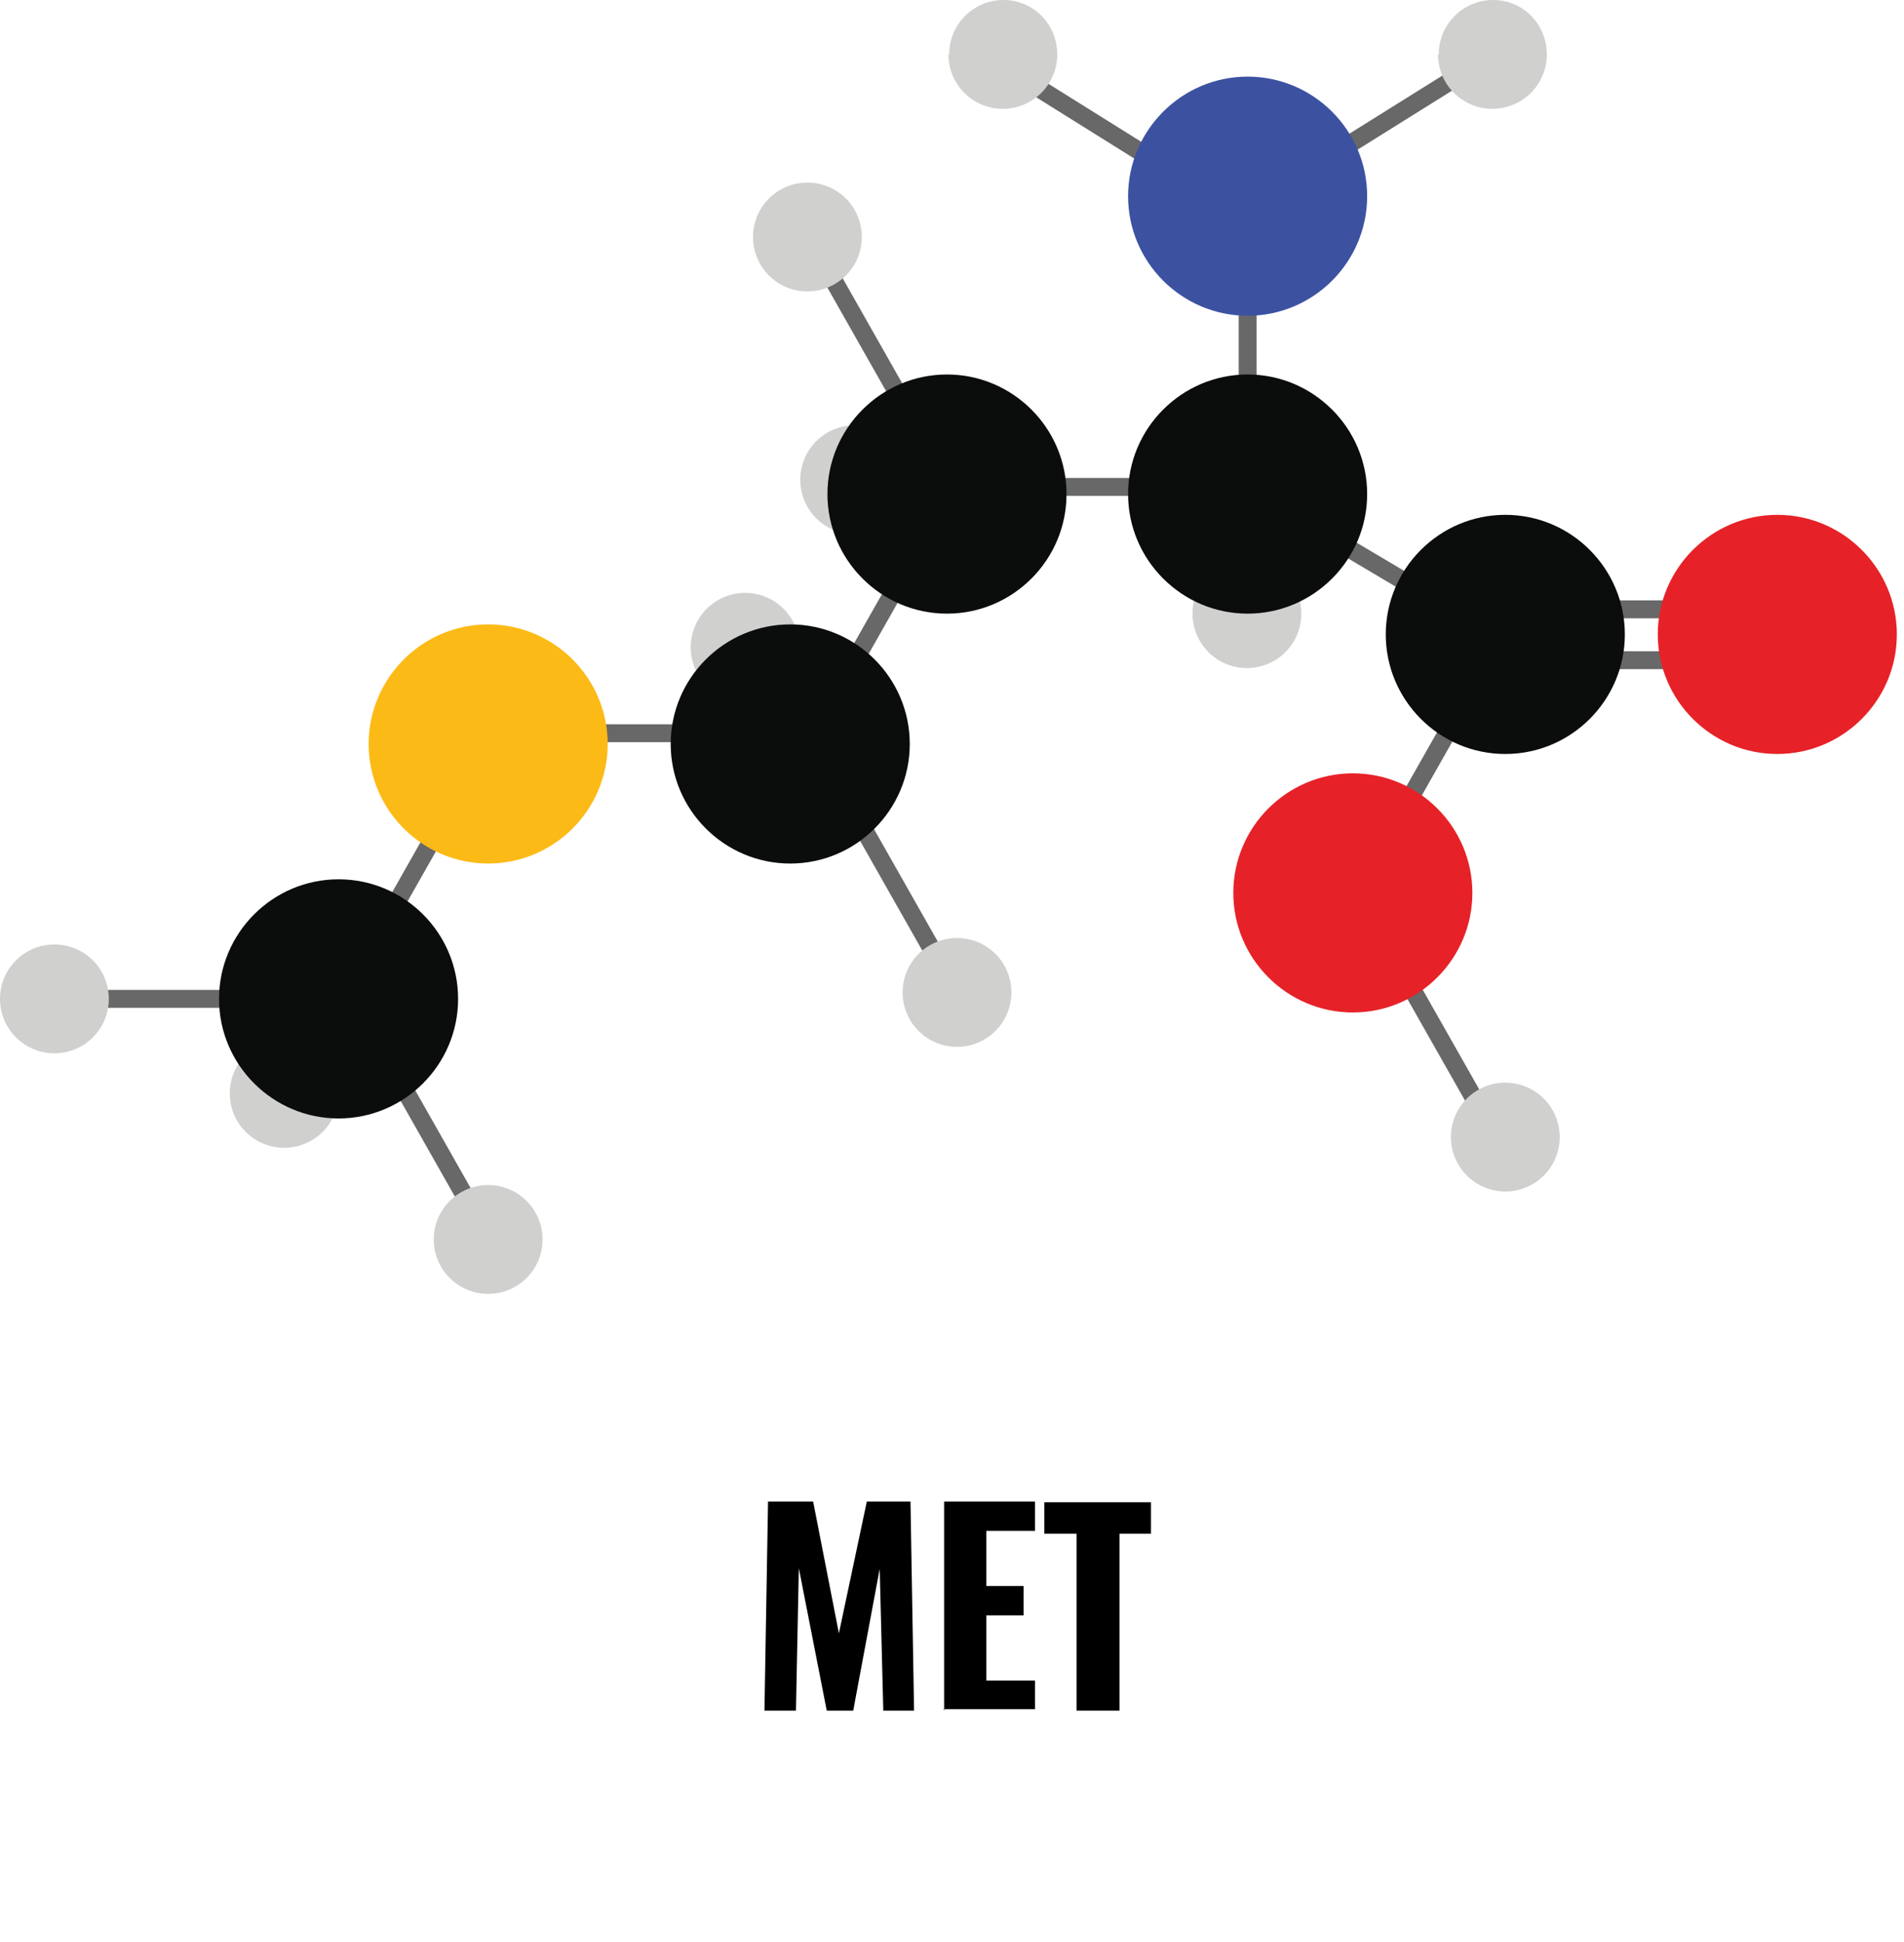
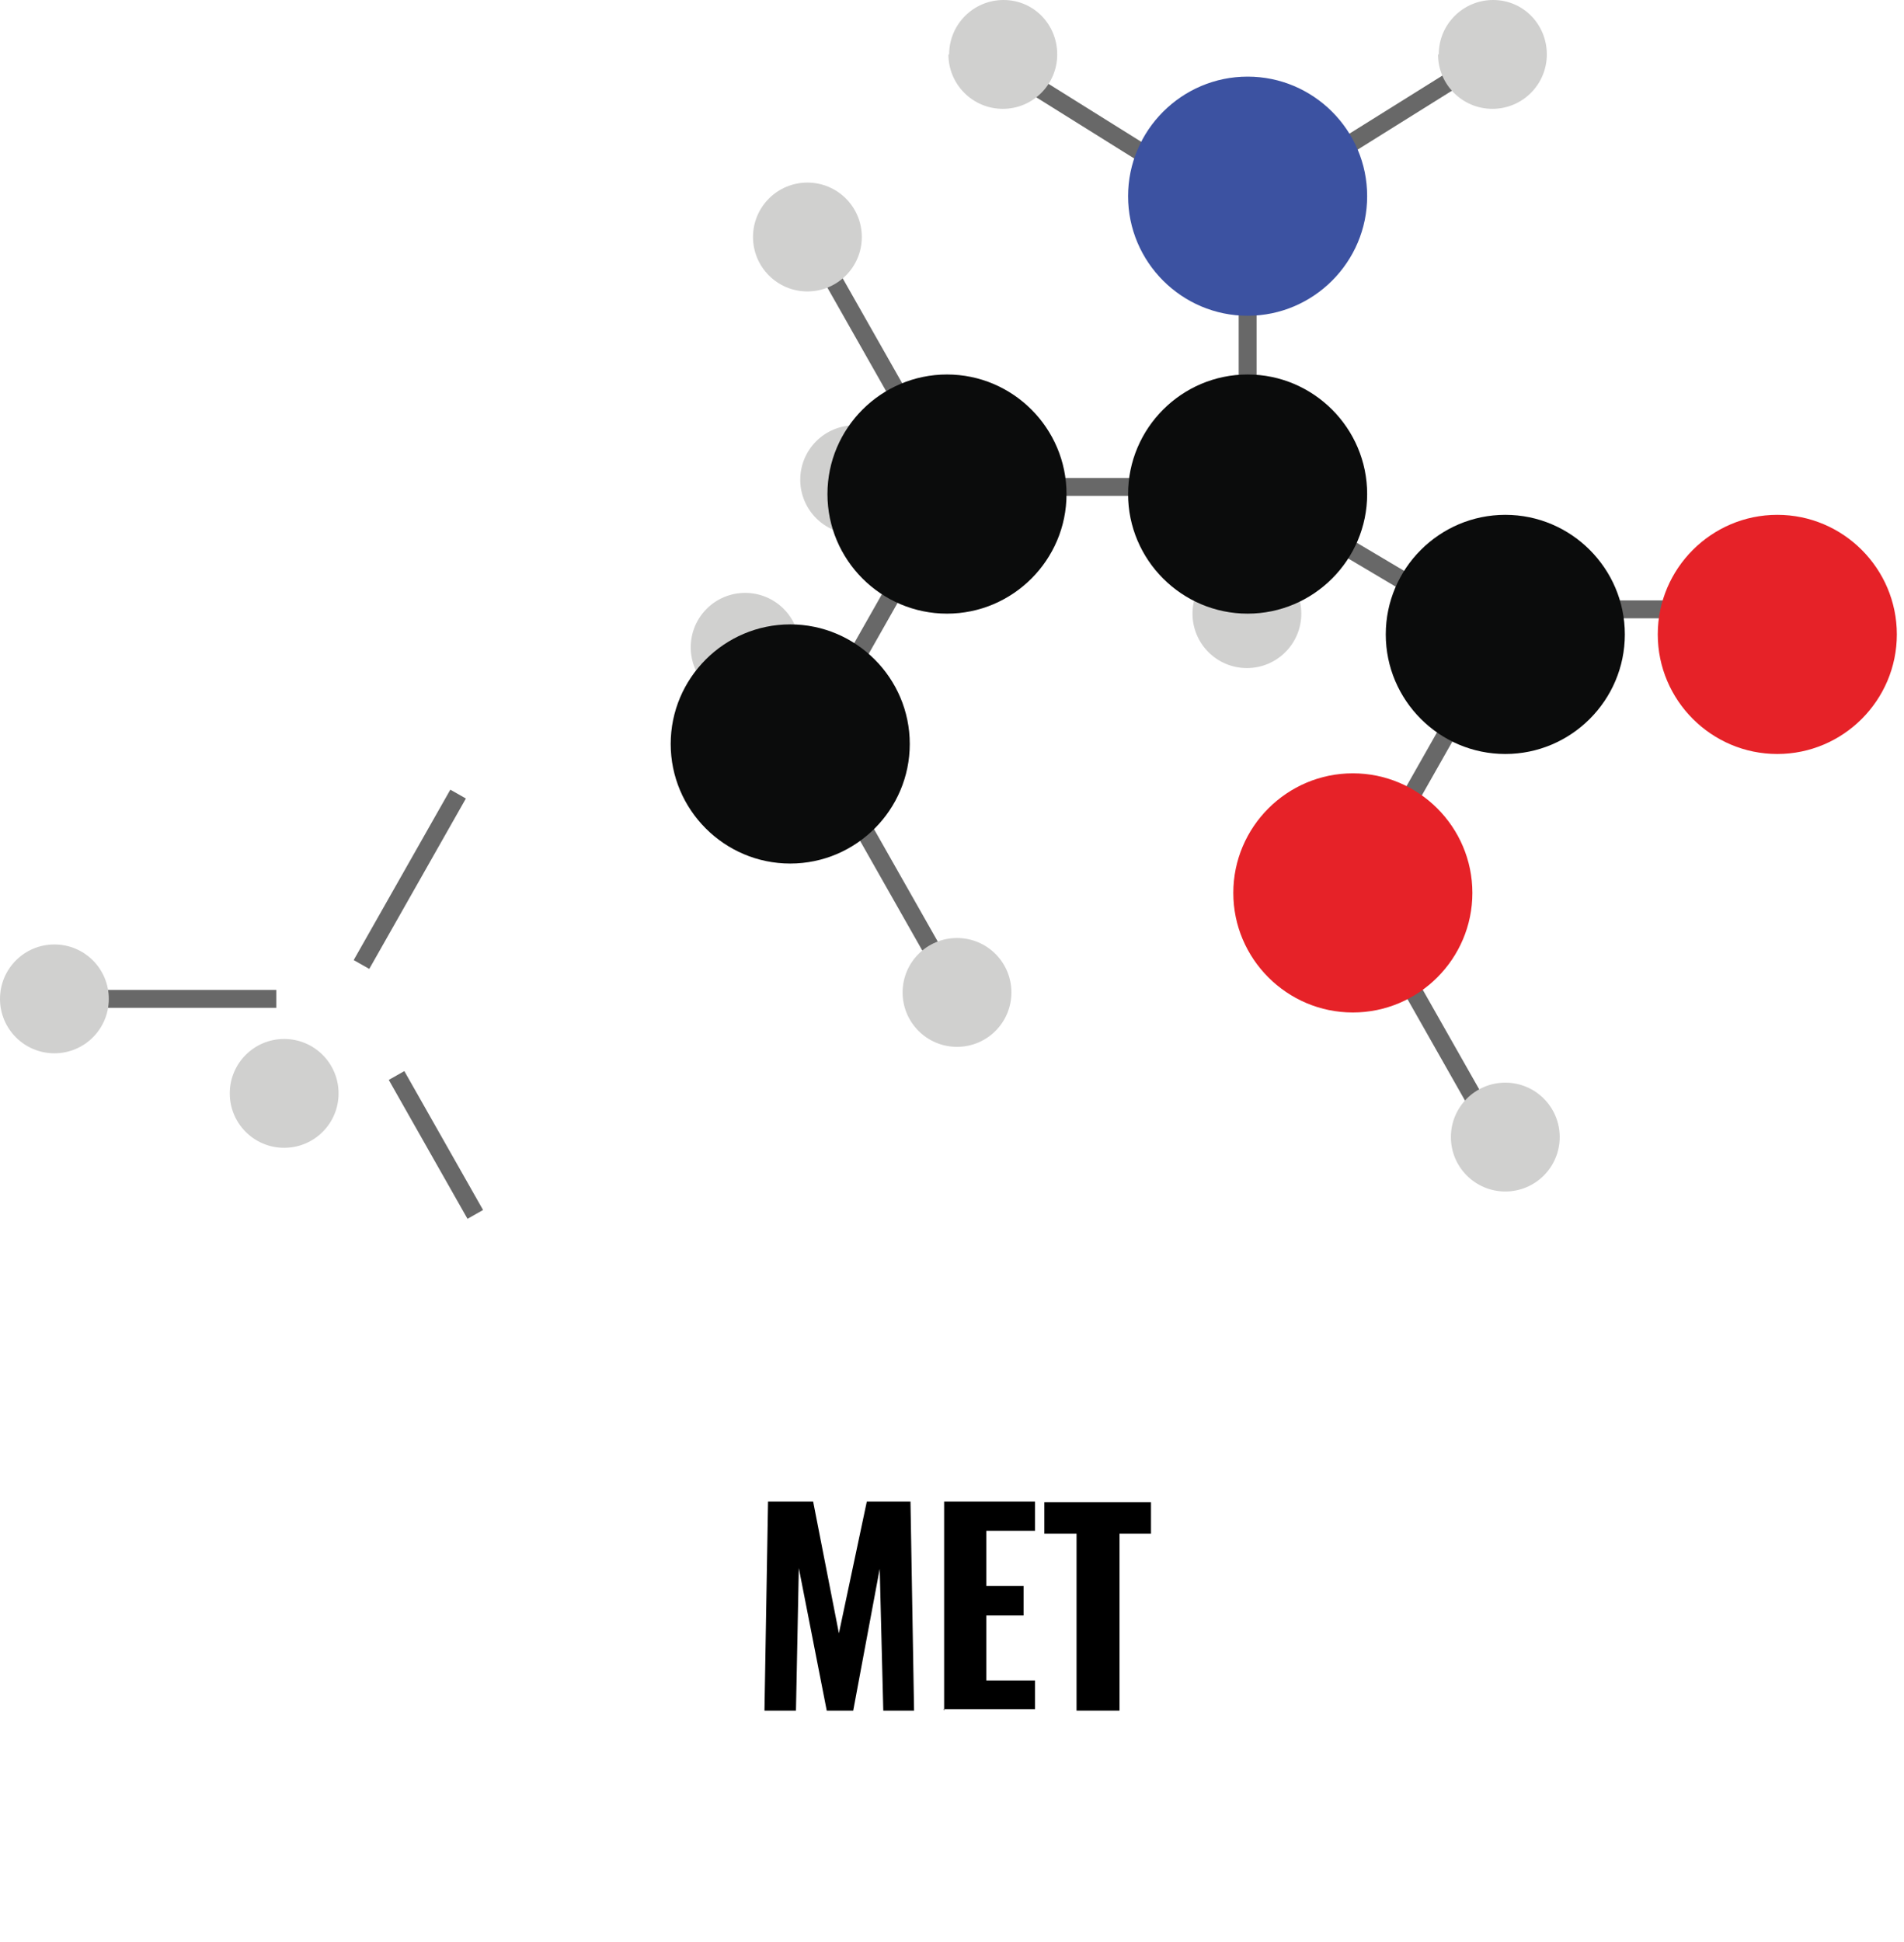
<svg xmlns="http://www.w3.org/2000/svg" id="Capa_1" data-name="Capa 1" version="1.1" viewBox="0 0 266 271.2">
  <defs>
    <style>
      .cls-1 {
        clip-path: url(#clippath);
      }

      .cls-2, .cls-3, .cls-4, .cls-5, .cls-6, .cls-7, .cls-8 {
        stroke-width: 0px;
      }

      .cls-2, .cls-9 {
        fill: none;
      }

      .cls-3 {
        fill: #e62228;
      }

      .cls-4 {
        fill: #000;
      }

      .cls-5 {
        fill: #0b0c0c;
      }

      .cls-6 {
        fill: #3c52a1;
      }

      .cls-9 {
        stroke: #686868;
        stroke-miterlimit: 10;
        stroke-width: 2.5px;
      }

      .cls-7 {
        fill: #d0d0cf;
      }

      .cls-8 {
        fill: #fcba17;
      }
    </style>
    <clipPath id="clippath">
      <rect class="cls-2" width="265" height="180.7" />
    </clipPath>
  </defs>
  <g class="cls-1">
    <g>
      <path class="cls-7" d="M96.5,90.4c0,4.2,3.4,7.6,7.6,7.6s7.6-3.4,7.6-7.6-3.4-7.6-7.6-7.6-7.6,3.4-7.6,7.6Z" />
      <path class="cls-7" d="M166.6,85.7c0,4.2,3.4,7.6,7.6,7.6s7.6-3.4,7.6-7.6-3.4-7.6-7.6-7.6-7.6,3.4-7.6,7.6Z" />
      <path class="cls-7" d="M111.8,67c0,4.2,3.4,7.6,7.6,7.6s7.6-3.4,7.6-7.6-3.4-7.6-7.6-7.6-7.6,3.4-7.6,7.6Z" />
      <path class="cls-7" d="M32.1,152.7c0,4.2,3.4,7.6,7.6,7.6s7.6-3.4,7.6-7.6-3.4-7.6-7.6-7.6-7.6,3.4-7.6,7.6Z" />
      <path class="cls-9" d="M208.6,7.6l-30.9,19.3" />
      <path class="cls-9" d="M137.7,7.7l30.9,19.3" />
      <path class="cls-9" d="M237.4,85.1h-18.7" />
      <path class="cls-9" d="M162.5,68h-18.7" />
-       <path class="cls-9" d="M98.3,102.4h-18.7" />
      <path class="cls-9" d="M38.6,139.5H10.5" />
-       <path class="cls-9" d="M237.4,92.2h-18.7" />
      <path class="cls-9" d="M66.4,169.6l-11-19.4" />
      <path class="cls-9" d="M132.3,136.3l-13.5-23.8" />
      <path class="cls-9" d="M208.6,158.1l-13.5-23.8" />
      <path class="cls-9" d="M127.2,58.1l-13.5-23.8" />
      <path class="cls-9" d="M129.8,73.9l-13.5,23.8" />
      <path class="cls-9" d="M205.7,96.1l-13.5,23.8" />
      <path class="cls-9" d="M64,110.9l-13.5,23.8" />
      <path class="cls-9" d="M174.3,58.1v-20.3" />
      <path class="cls-9" d="M183.9,73.9l15,8.9" />
      <path class="cls-5" d="M193.6,88.6c0,9.2,7.5,16.7,16.7,16.7s16.7-7.5,16.7-16.7-7.5-16.7-16.7-16.7-16.7,7.5-16.7,16.7Z" />
      <path class="cls-5" d="M157.6,69c0,9.2,7.5,16.7,16.7,16.7s16.7-7.5,16.7-16.7-7.5-16.7-16.7-16.7-16.7,7.5-16.7,16.7Z" />
      <path class="cls-5" d="M115.6,69c0,9.2,7.5,16.7,16.7,16.7s16.7-7.5,16.7-16.7-7.5-16.7-16.7-16.7-16.7,7.5-16.7,16.7Z" />
      <path class="cls-5" d="M93.7,103.9c0,9.2,7.5,16.7,16.7,16.7s16.7-7.5,16.7-16.7-7.5-16.7-16.7-16.7-16.7,7.5-16.7,16.7Z" />
-       <path class="cls-5" d="M30.6,139.5c0,9.2,7.5,16.7,16.7,16.7s16.7-7.5,16.7-16.7-7.5-16.7-16.7-16.7-16.7,7.5-16.7,16.7Z" />
-       <path class="cls-8" d="M51.5,103.9c0,9.2,7.5,16.7,16.7,16.7s16.7-7.5,16.7-16.7-7.5-16.7-16.7-16.7-16.7,7.5-16.7,16.7Z" />
      <path class="cls-3" d="M172.3,124.7c0,9.2,7.5,16.7,16.7,16.7s16.7-7.5,16.7-16.7-7.5-16.7-16.7-16.7-16.7,7.5-16.7,16.7Z" />
      <path class="cls-3" d="M231.6,88.6c0,9.2,7.5,16.7,16.7,16.7s16.7-7.5,16.7-16.7-7.5-16.7-16.7-16.7-16.7,7.5-16.7,16.7Z" />
      <path class="cls-6" d="M157.6,27.4c0,9.2,7.5,16.7,16.7,16.7s16.7-7.5,16.7-16.7-7.5-16.7-16.7-16.7-16.7,7.5-16.7,16.7Z" />
      <path class="cls-7" d="M200.9,7.6c0,4.2,3.4,7.6,7.6,7.6s7.6-3.4,7.6-7.6-3.3-7.6-7.5-7.6-7.6,3.4-7.6,7.6h-.1Z" />
      <path class="cls-7" d="M132.5,7.6c0,4.2,3.4,7.6,7.6,7.6s7.6-3.4,7.6-7.6-3.3-7.6-7.5-7.6-7.6,3.4-7.6,7.6h0Z" />
      <path class="cls-7" d="M202.7,158.8c0,4.2,3.4,7.6,7.6,7.6s7.6-3.4,7.6-7.6-3.4-7.6-7.6-7.6-7.6,3.4-7.6,7.6Z" />
      <path class="cls-7" d="M126.1,138.6c0,4.2,3.4,7.6,7.6,7.6s7.6-3.4,7.6-7.6-3.4-7.6-7.6-7.6-7.6,3.4-7.6,7.6Z" />
      <path class="cls-7" d="M105.2,33.1c0,4.2,3.4,7.6,7.6,7.6s7.6-3.4,7.6-7.6-3.4-7.6-7.6-7.6-7.6,3.4-7.6,7.6Z" />
-       <path class="cls-7" d="M60.6,173.1c0,4.2,3.4,7.6,7.6,7.6s7.6-3.4,7.6-7.6-3.4-7.6-7.6-7.6-7.6,3.4-7.6,7.6Z" />
      <path class="cls-7" d="M0,139.5c0,4.2,3.4,7.6,7.6,7.6s7.6-3.4,7.6-7.6-3.4-7.6-7.6-7.6-7.6,3.4-7.6,7.6Z" />
    </g>
  </g>
  <g>
    <path class="cls-4" d="M106.8,238.9l.5-29.2h6.3l3.6,18.4,3.9-18.4h6.1l.5,29.2h-4.3l-.5-19.8-3.7,19.8h-3.7l-3.9-19.9-.4,19.9h-4.4Z" />
    <path class="cls-4" d="M131.9,238.9v-29.2h12.7v4.1h-6.8v7.7h5.2v4.1h-5.2v9.1h6.8v4h-12.8Z" />
    <path class="cls-4" d="M150.4,238.9v-24.7h-4.5v-4.4h14.9v4.4h-4.4v24.7h-6Z" />
  </g>
</svg>